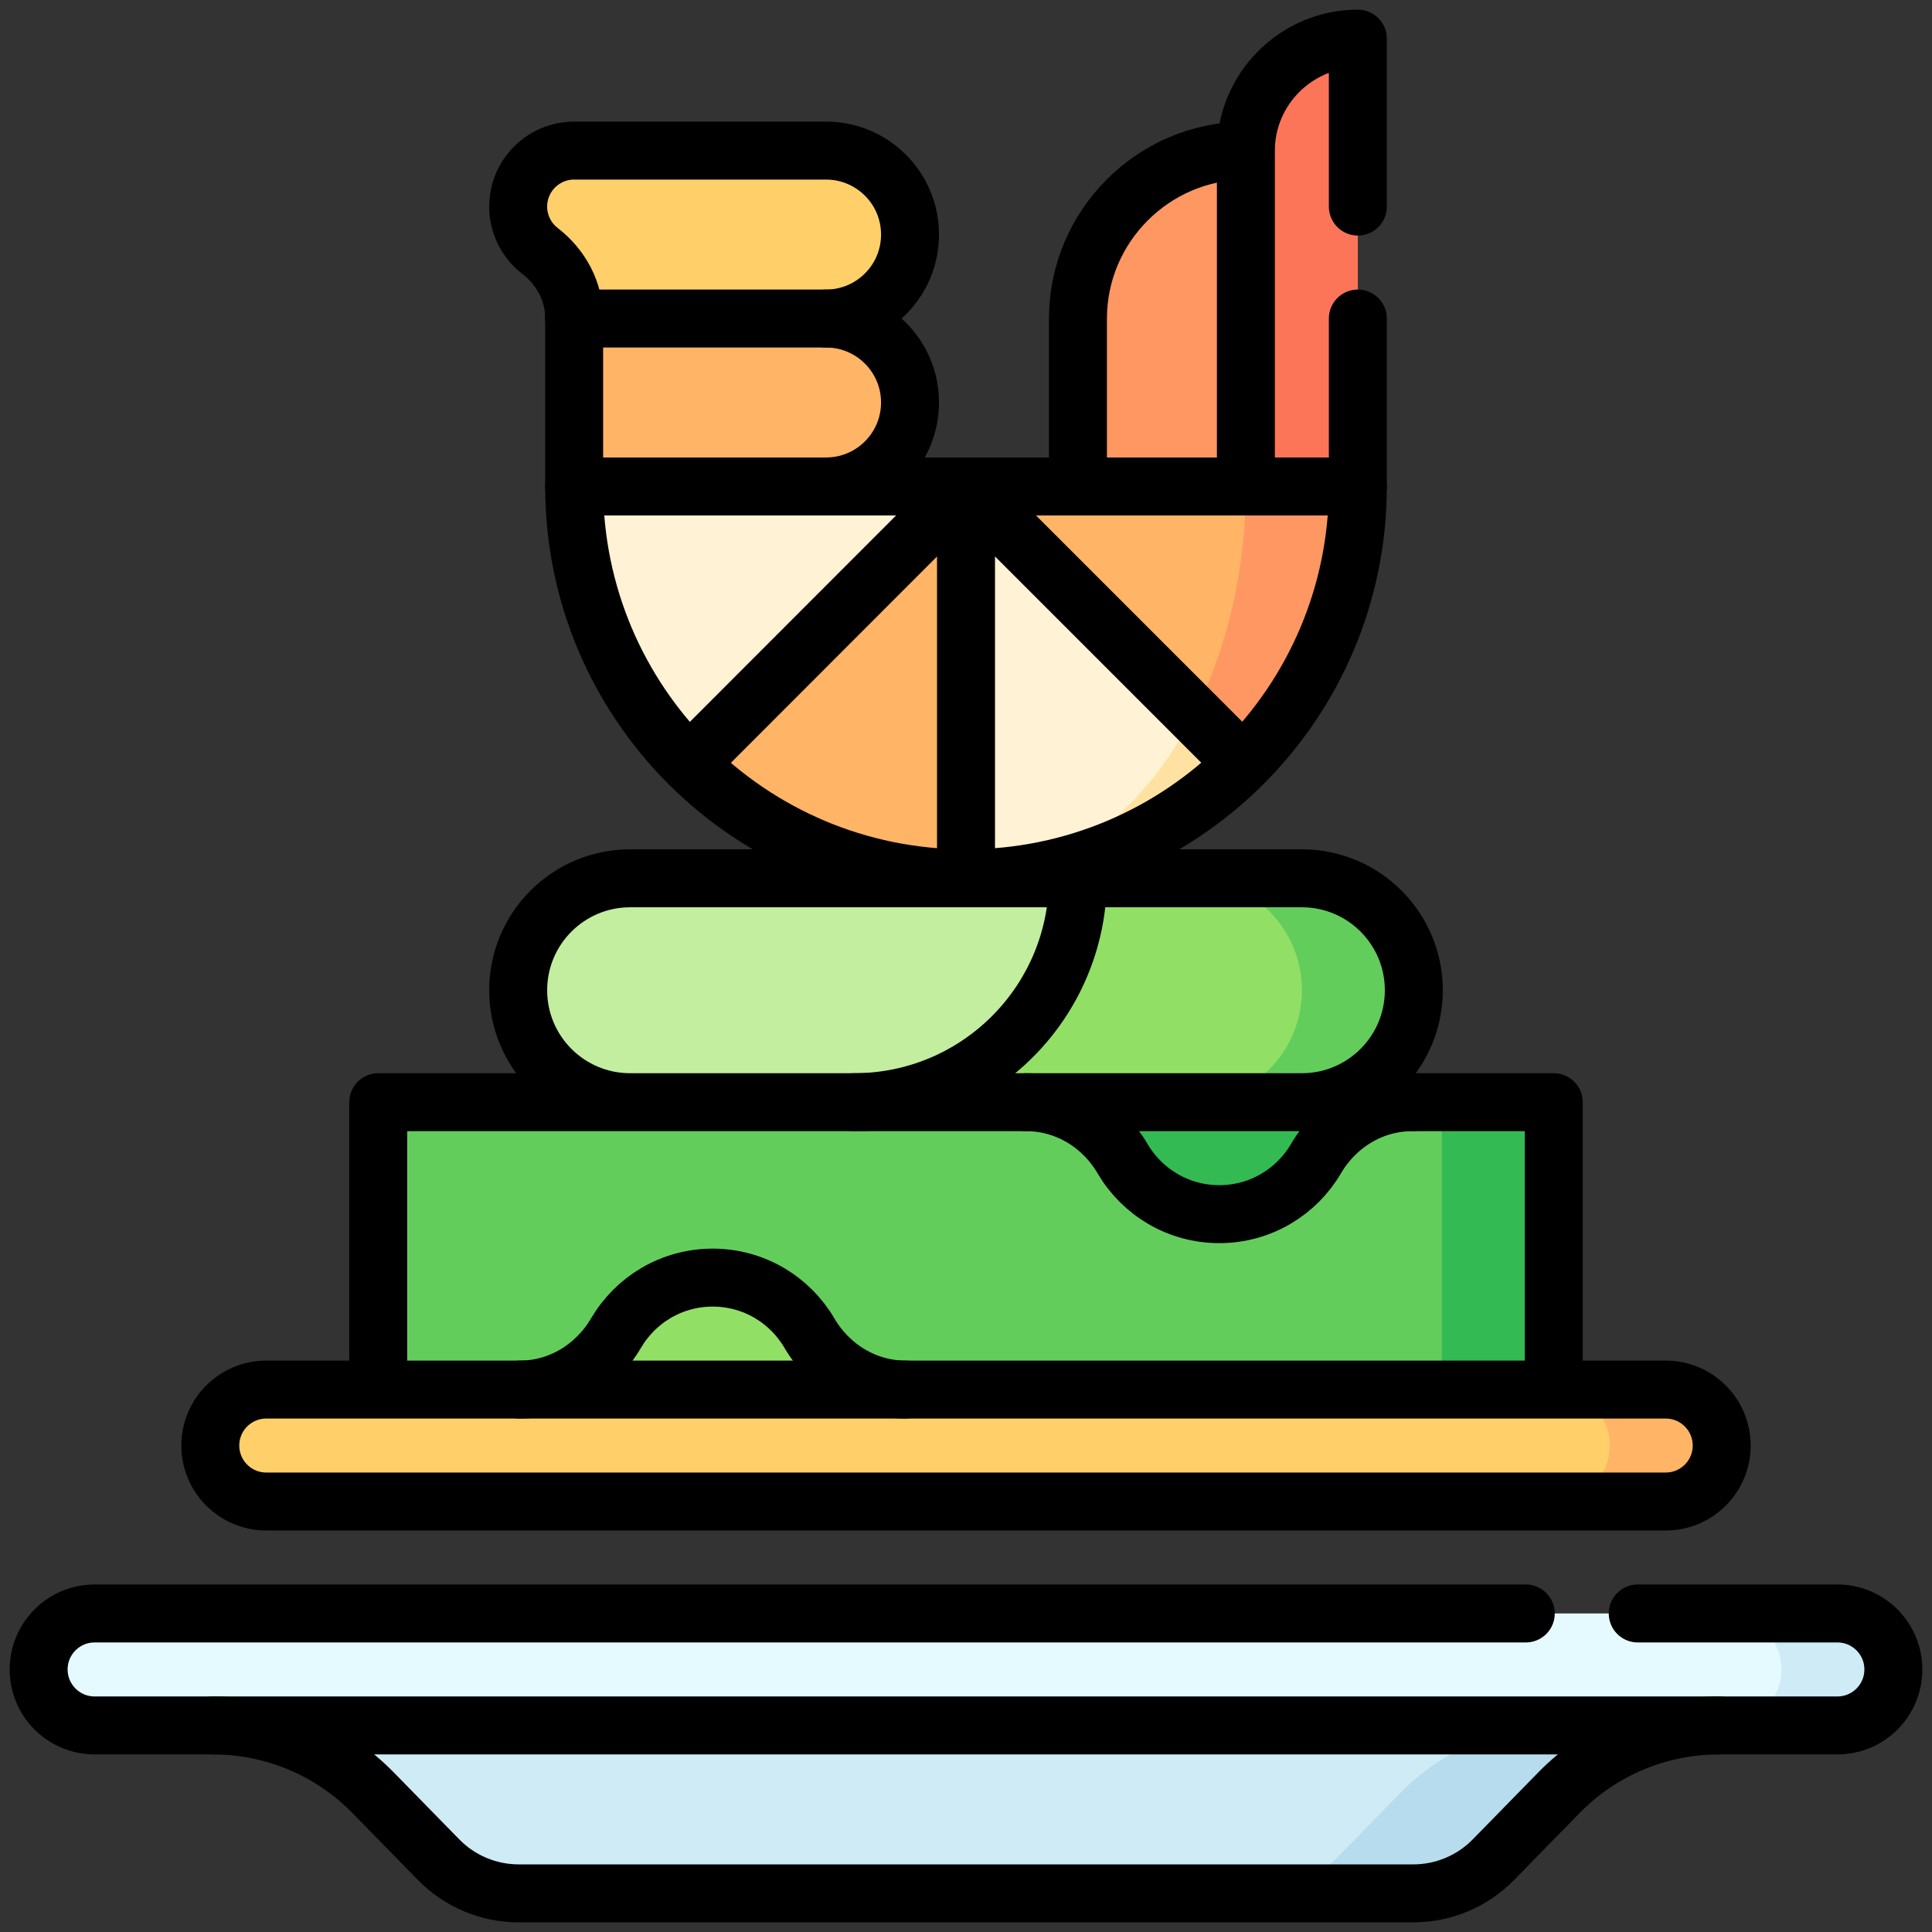
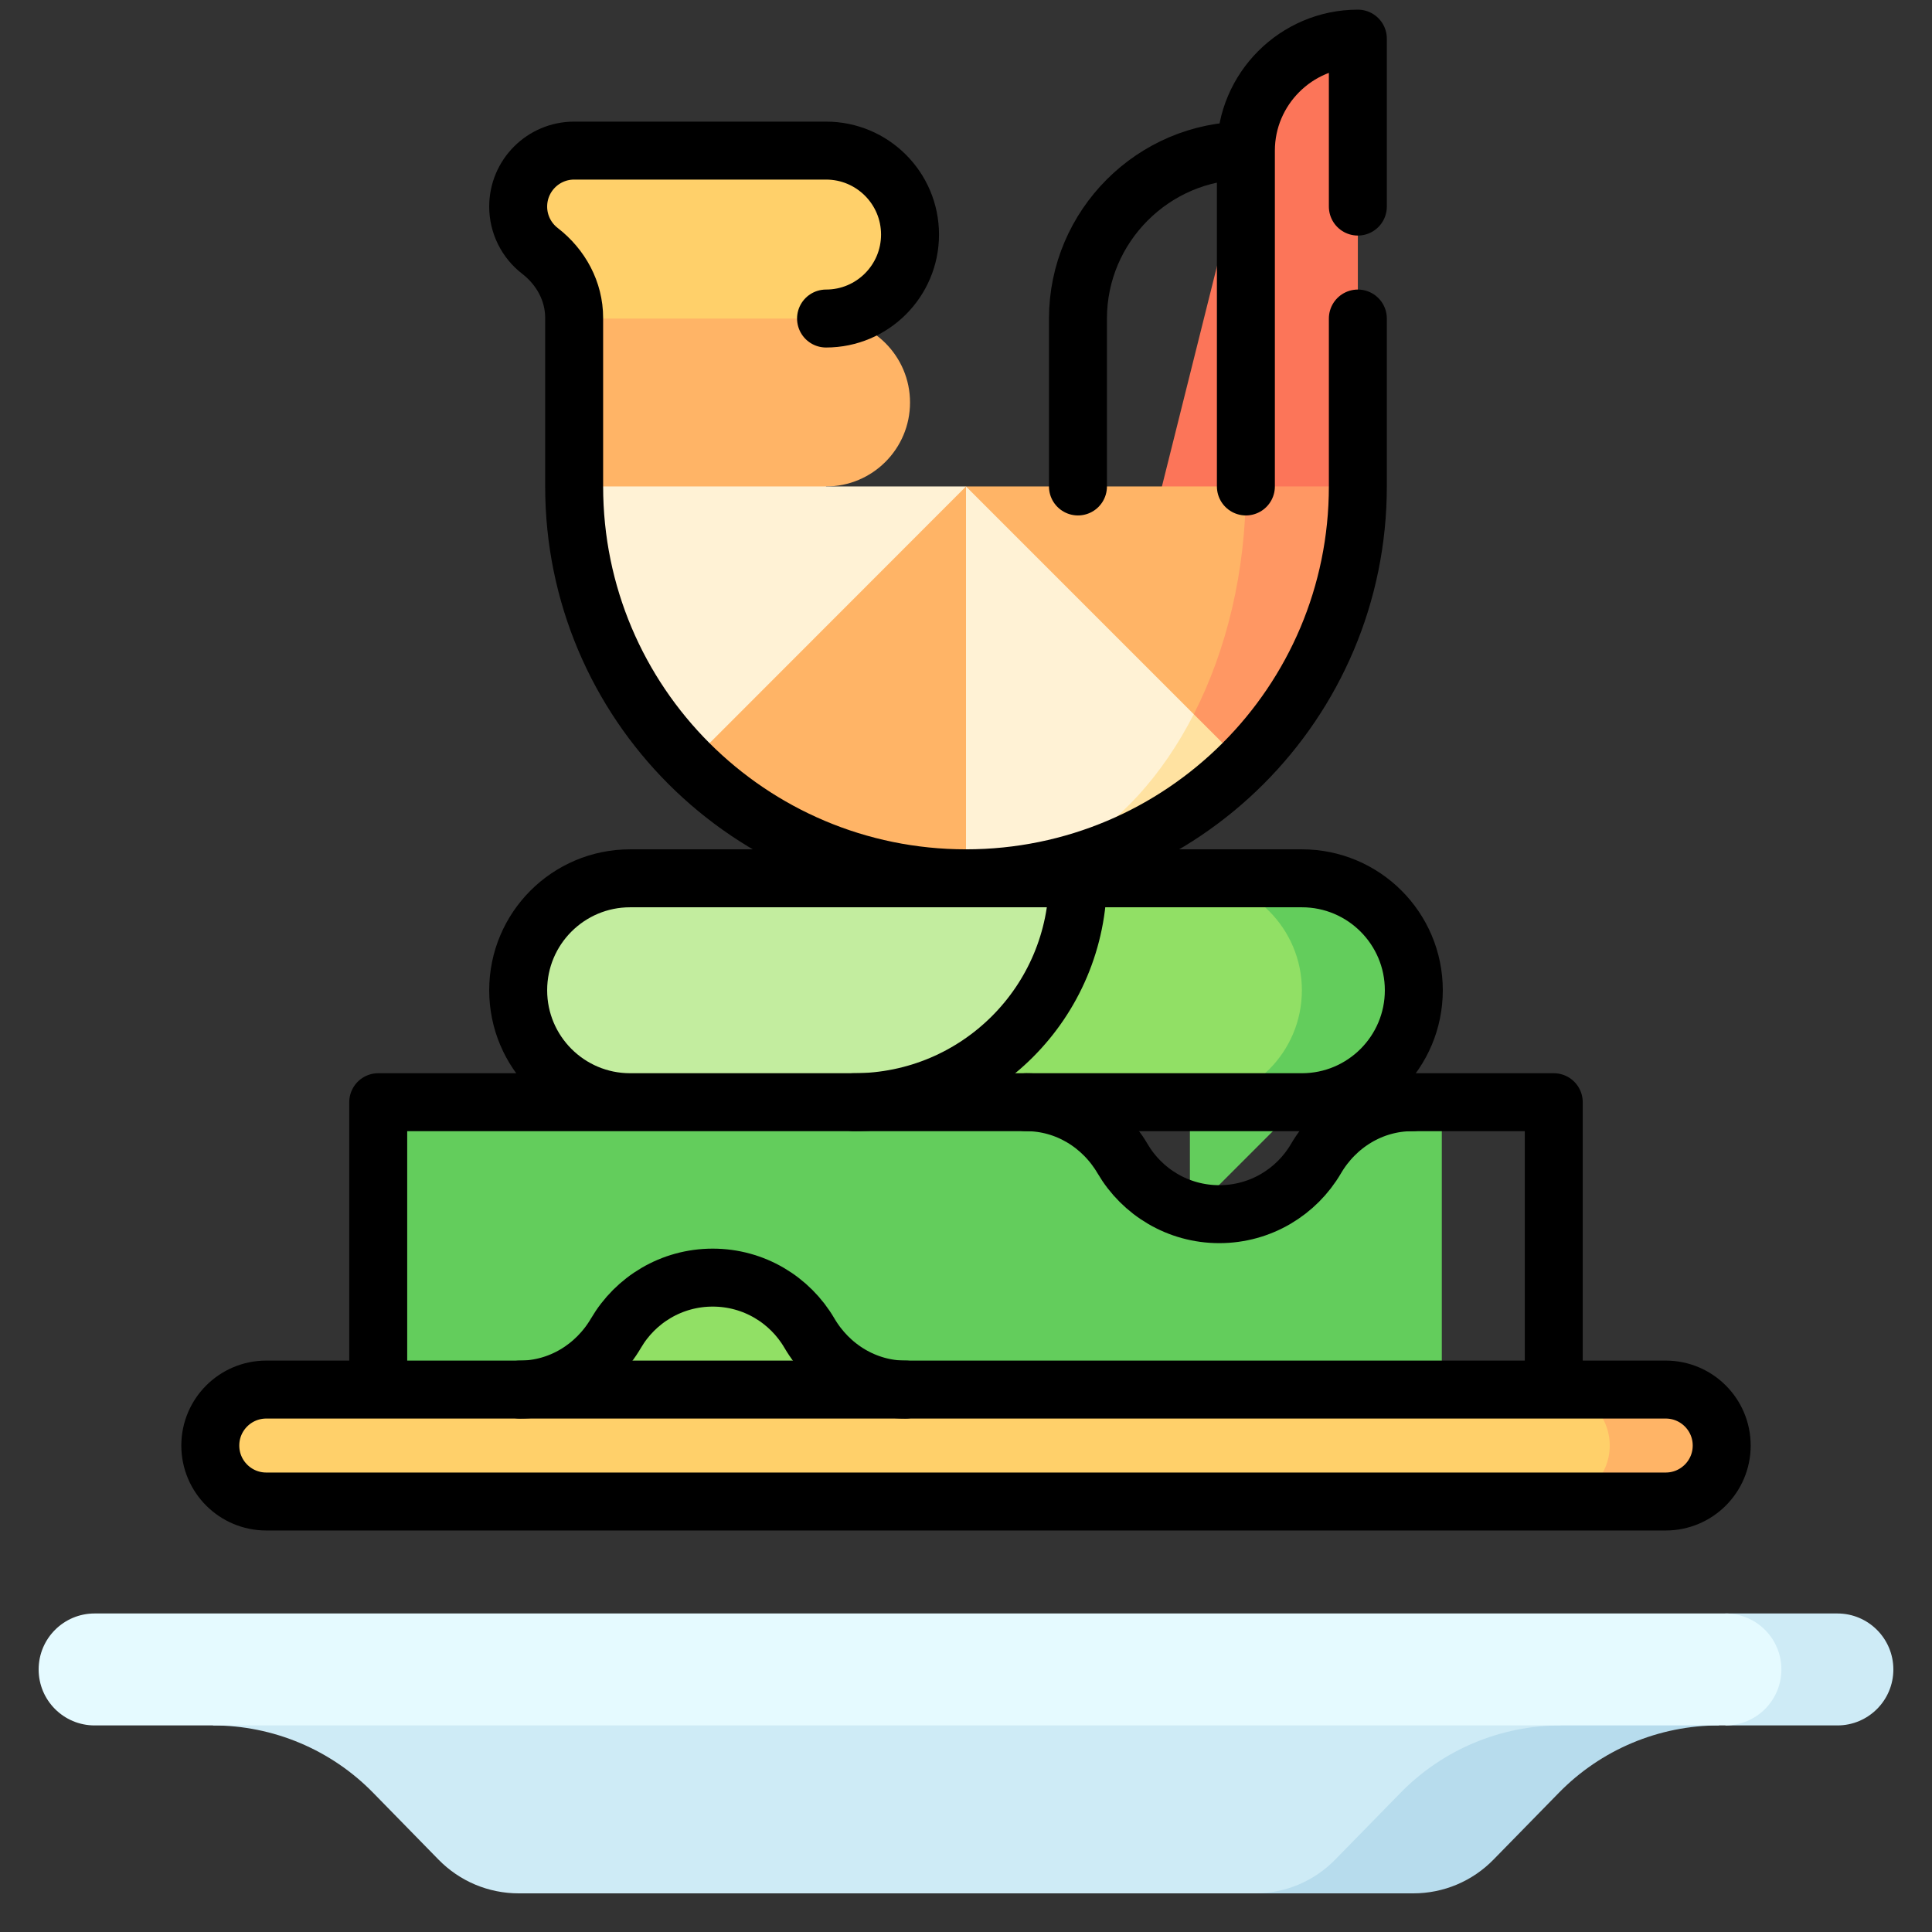
<svg xmlns="http://www.w3.org/2000/svg" width="100" height="100" viewBox="0 0 100 100" fill="none">
  <rect x="0" y="0" width="100" height="100" fill="#333333" stroke="none" />
  <g clip-path="url(#clip0_21_194)">
    <path d="M67.384 45.461H61.589V62.845L67.384 57.05C70.584 57.05 73.179 54.456 73.179 51.255C73.179 48.055 70.585 45.461 67.384 45.461Z" fill="#63CD5C" />
    <path d="M61.59 45.461H55.795L38.411 62.845L61.59 57.05C64.79 57.05 67.385 54.456 67.385 51.255C67.385 48.055 64.79 45.461 61.59 45.461Z" fill="#91E065" />
    <path d="M32.616 45.461C29.415 45.461 26.821 48.055 26.821 51.255C26.821 54.456 29.415 57.05 32.616 57.05L44.205 62.845V57.05C50.611 57.05 55.795 51.867 55.795 45.461H32.616Z" fill="#C3ED9F" />
-     <path d="M53.129 57.05V65.742H68.905L73.092 57.05H53.129ZM74.628 57.05L68.833 74.821H80.423V57.05H74.628Z" fill="#34BA53" />
    <path d="M73.092 57.05C71.025 57.05 69.159 58.191 68.114 59.975C67.108 61.692 65.244 62.845 63.11 62.845C60.977 62.845 59.112 61.692 58.107 59.975C57.062 58.192 55.196 57.05 53.129 57.05H19.578V74.821H74.628V57.05H73.092Z" fill="#63CD5C" />
    <path d="M41.893 68.999C40.888 67.282 39.023 66.129 36.89 66.129C34.756 66.129 32.892 67.282 31.886 68.999C30.842 70.782 28.975 71.924 26.909 71.924V74.821H46.871V71.924C44.804 71.924 42.938 70.782 41.893 68.999Z" fill="#91E065" />
    <path d="M70.282 25.179V2C67.095 2 64.487 4.608 64.487 7.795L58.692 30.974L70.282 25.179Z" fill="#FC7559" />
    <path d="M50 25.179L35.666 30.835V39.527C39.336 43.193 44.403 45.461 50 45.461L52.898 35.32C52.898 35.32 50 25.179 50 25.179Z" fill="#FFB466" />
    <path d="M42.757 16.487V10.692L29.718 16.487V25.179L42.756 30.974V25.179C45.157 25.179 47.103 23.234 47.103 20.833C47.103 18.433 45.157 16.487 42.757 16.487Z" fill="#FFB466" />
    <path d="M29.718 25.179C29.718 30.783 31.991 35.857 35.666 39.527L50 25.179H29.718Z" fill="#FFF2D5" />
-     <path d="M64.487 7.795C59.706 7.795 55.795 11.706 55.795 16.487V28.076H64.487V7.795Z" fill="#FF9763" />
    <path d="M47.103 12.141C47.103 9.741 45.157 7.795 42.757 7.795H29.718C28.118 7.795 26.821 9.092 26.821 10.692C26.821 11.625 27.262 12.456 27.948 12.986C29.034 13.825 29.718 15.079 29.718 16.451V16.487H42.756C45.156 16.487 47.103 14.541 47.103 12.141Z" fill="#FFD06A" />
    <path d="M63.332 33.124L50 45.461C55.601 45.461 60.671 43.191 64.341 39.521V33.726L63.332 33.124Z" fill="#FFE2A1" />
    <path d="M63.333 33.124L50 25.179V45.461C55.987 45.461 61.125 40.377 63.333 33.124Z" fill="#FFF2D5" />
    <path d="M64.487 25.179L61.79 36.968L64.342 39.52C68.012 35.85 70.282 30.78 70.282 25.179H64.487Z" fill="#FF9763" />
    <path d="M50 25.179L61.789 36.968C63.487 33.646 64.487 29.576 64.487 25.179H50ZM86.217 71.923H80.422V77.718H86.217C87.817 77.718 89.115 76.421 89.115 74.821C89.115 73.221 87.817 71.923 86.217 71.923Z" fill="#FFB466" />
    <path d="M83.32 74.821C83.32 73.221 82.023 71.924 80.422 71.924H13.783C12.182 71.924 10.885 73.221 10.885 74.821C10.885 76.421 12.182 77.718 13.783 77.718H80.422C82.023 77.718 83.32 76.421 83.32 74.821Z" fill="#FFD06A" />
    <path d="M88.972 89.308V86.411H64.962V98H73.156C73.928 98 74.692 97.846 75.403 97.547C76.114 97.248 76.759 96.809 77.298 96.258L80.688 92.793C81.767 91.69 83.056 90.813 84.478 90.215C85.901 89.616 87.429 89.308 88.972 89.308Z" fill="#B7DCED" />
    <path d="M72.494 92.793C73.573 91.69 74.862 90.813 76.285 90.215C77.708 89.617 79.235 89.308 80.779 89.308V86.411H11.028V89.308C12.572 89.308 14.1 89.617 15.522 90.215C16.945 90.813 18.234 91.69 19.313 92.793L22.702 96.258C23.242 96.809 23.886 97.248 24.597 97.547C25.309 97.846 26.073 98 26.844 98H64.963C65.734 98 66.498 97.846 67.21 97.547C67.921 97.248 68.565 96.809 69.105 96.258L72.494 92.793ZM95.103 83.513H89.308V89.308H95.103C96.703 89.308 98 88.011 98 86.411C98 84.811 96.703 83.513 95.103 83.513Z" fill="#CEEBF6" />
    <path d="M92.205 86.411C92.205 84.811 90.908 83.513 89.308 83.513H4.897C3.297 83.513 2 84.811 2 86.411C2 88.011 3.297 89.308 4.897 89.308H89.308C90.908 89.308 92.205 88.011 92.205 86.411Z" fill="#E5FAFF" />
-     <path d="M84.769 83.513H95.103C96.703 83.513 98 84.811 98 86.411C98 88.011 96.703 89.308 95.103 89.308H4.897C3.297 89.308 2 88.011 2 86.411C2 84.811 3.297 83.513 4.897 83.513H78.974" stroke="black" stroke-width="3" stroke-miterlimit="10" stroke-linecap="round" stroke-linejoin="round" />
-     <path d="M11.028 89.308C12.572 89.308 14.1 89.616 15.522 90.215C16.945 90.813 18.234 91.689 19.313 92.793L22.702 96.257C23.242 96.809 23.886 97.247 24.597 97.546C25.309 97.846 26.073 98 26.844 98H73.156C73.928 98 74.692 97.846 75.403 97.546C76.114 97.247 76.759 96.809 77.299 96.257L80.688 92.793C81.767 91.689 83.056 90.813 84.478 90.214C85.901 89.616 87.429 89.308 88.972 89.308M29.719 25.179H70.282M64.332 39.511L50.001 25.179M50.001 25.179L35.674 39.52M50.001 25.179V45.461M29.718 16.487H42.757C45.157 16.487 47.103 18.433 47.103 20.833C47.103 23.233 45.157 25.179 42.756 25.179" stroke="black" stroke-width="3" stroke-miterlimit="10" stroke-linecap="round" stroke-linejoin="round" />
    <path d="M70.282 16.487V25.179C70.282 36.38 61.201 45.461 50 45.461C38.798 45.461 29.718 36.38 29.718 25.179V16.451C29.718 15.079 29.033 13.825 27.948 12.986C27.597 12.715 27.313 12.368 27.117 11.97C26.922 11.572 26.82 11.135 26.821 10.692C26.821 9.092 28.118 7.795 29.718 7.795H42.757C45.157 7.795 47.103 9.741 47.103 12.141C47.103 14.541 45.156 16.487 42.756 16.487" stroke="black" stroke-width="3" stroke-miterlimit="10" stroke-linecap="round" stroke-linejoin="round" />
    <path d="M64.487 25.179V7.795M64.487 7.795C64.487 4.608 67.094 2 70.282 2V10.692M64.487 7.795C59.706 7.795 55.795 11.706 55.795 16.487V25.179M67.384 57.05C70.585 57.05 73.179 54.456 73.179 51.255C73.179 48.055 70.585 45.461 67.384 45.461H32.616C29.415 45.461 26.821 48.055 26.821 51.255C26.821 54.456 29.415 57.05 32.616 57.05M80.422 71.924V57.05H19.577V71.924M86.217 71.924H13.783C12.182 71.924 10.885 73.221 10.885 74.821C10.885 76.421 12.182 77.718 13.783 77.718H86.217C87.817 77.718 89.115 76.421 89.115 74.821C89.115 73.221 87.818 71.924 86.217 71.924Z" stroke="black" stroke-width="3" stroke-miterlimit="10" stroke-linecap="round" stroke-linejoin="round" />
    <path d="M55.794 45.461C55.794 51.867 50.611 57.05 44.205 57.05M73.091 57.05C71.024 57.05 69.158 58.191 68.113 59.975C67.108 61.692 65.243 62.845 63.11 62.845C60.976 62.845 59.112 61.692 58.106 59.975C57.062 58.192 55.195 57.05 53.128 57.05M26.908 71.924C28.975 71.924 30.841 70.782 31.886 68.999C32.892 67.282 34.756 66.129 36.89 66.129C39.023 66.129 40.888 67.282 41.893 68.999C42.938 70.782 44.804 71.924 46.871 71.924" stroke="black" stroke-width="3" stroke-miterlimit="10" stroke-linecap="round" stroke-linejoin="round" />
  </g>
  <defs>
    <clipPath id="clip0_21_194">
      <rect width="100" height="100" fill="white" />
    </clipPath>
  </defs>
</svg>